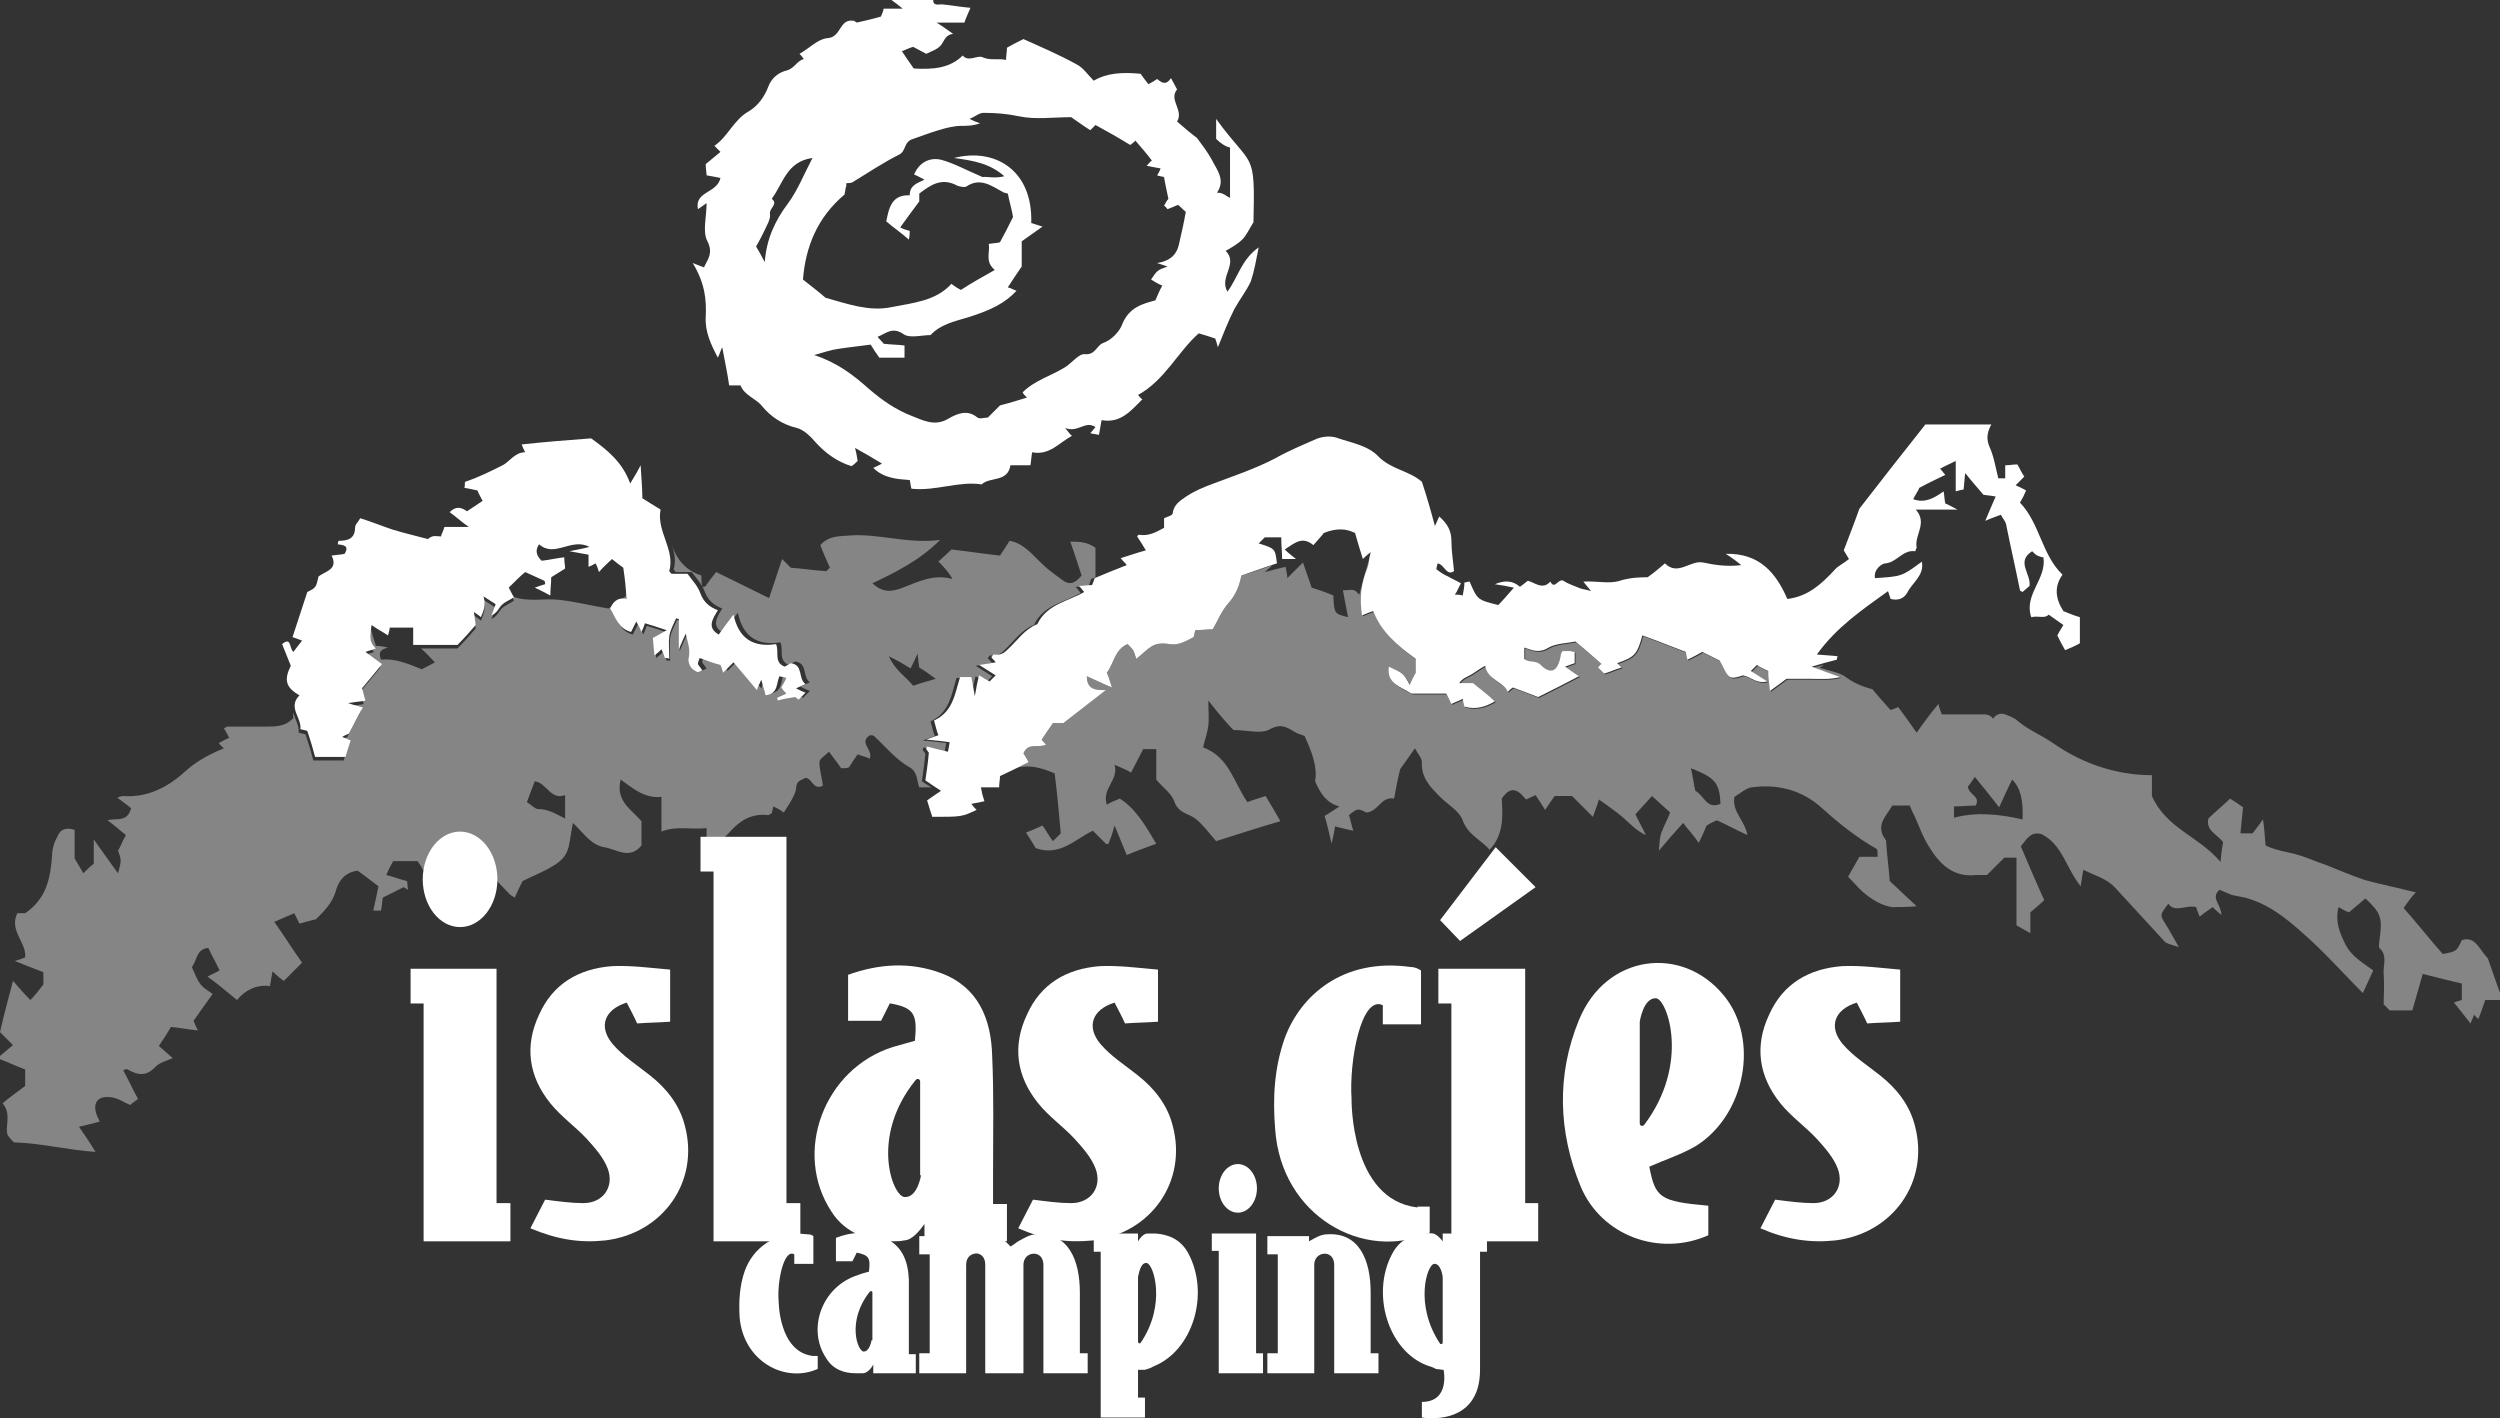
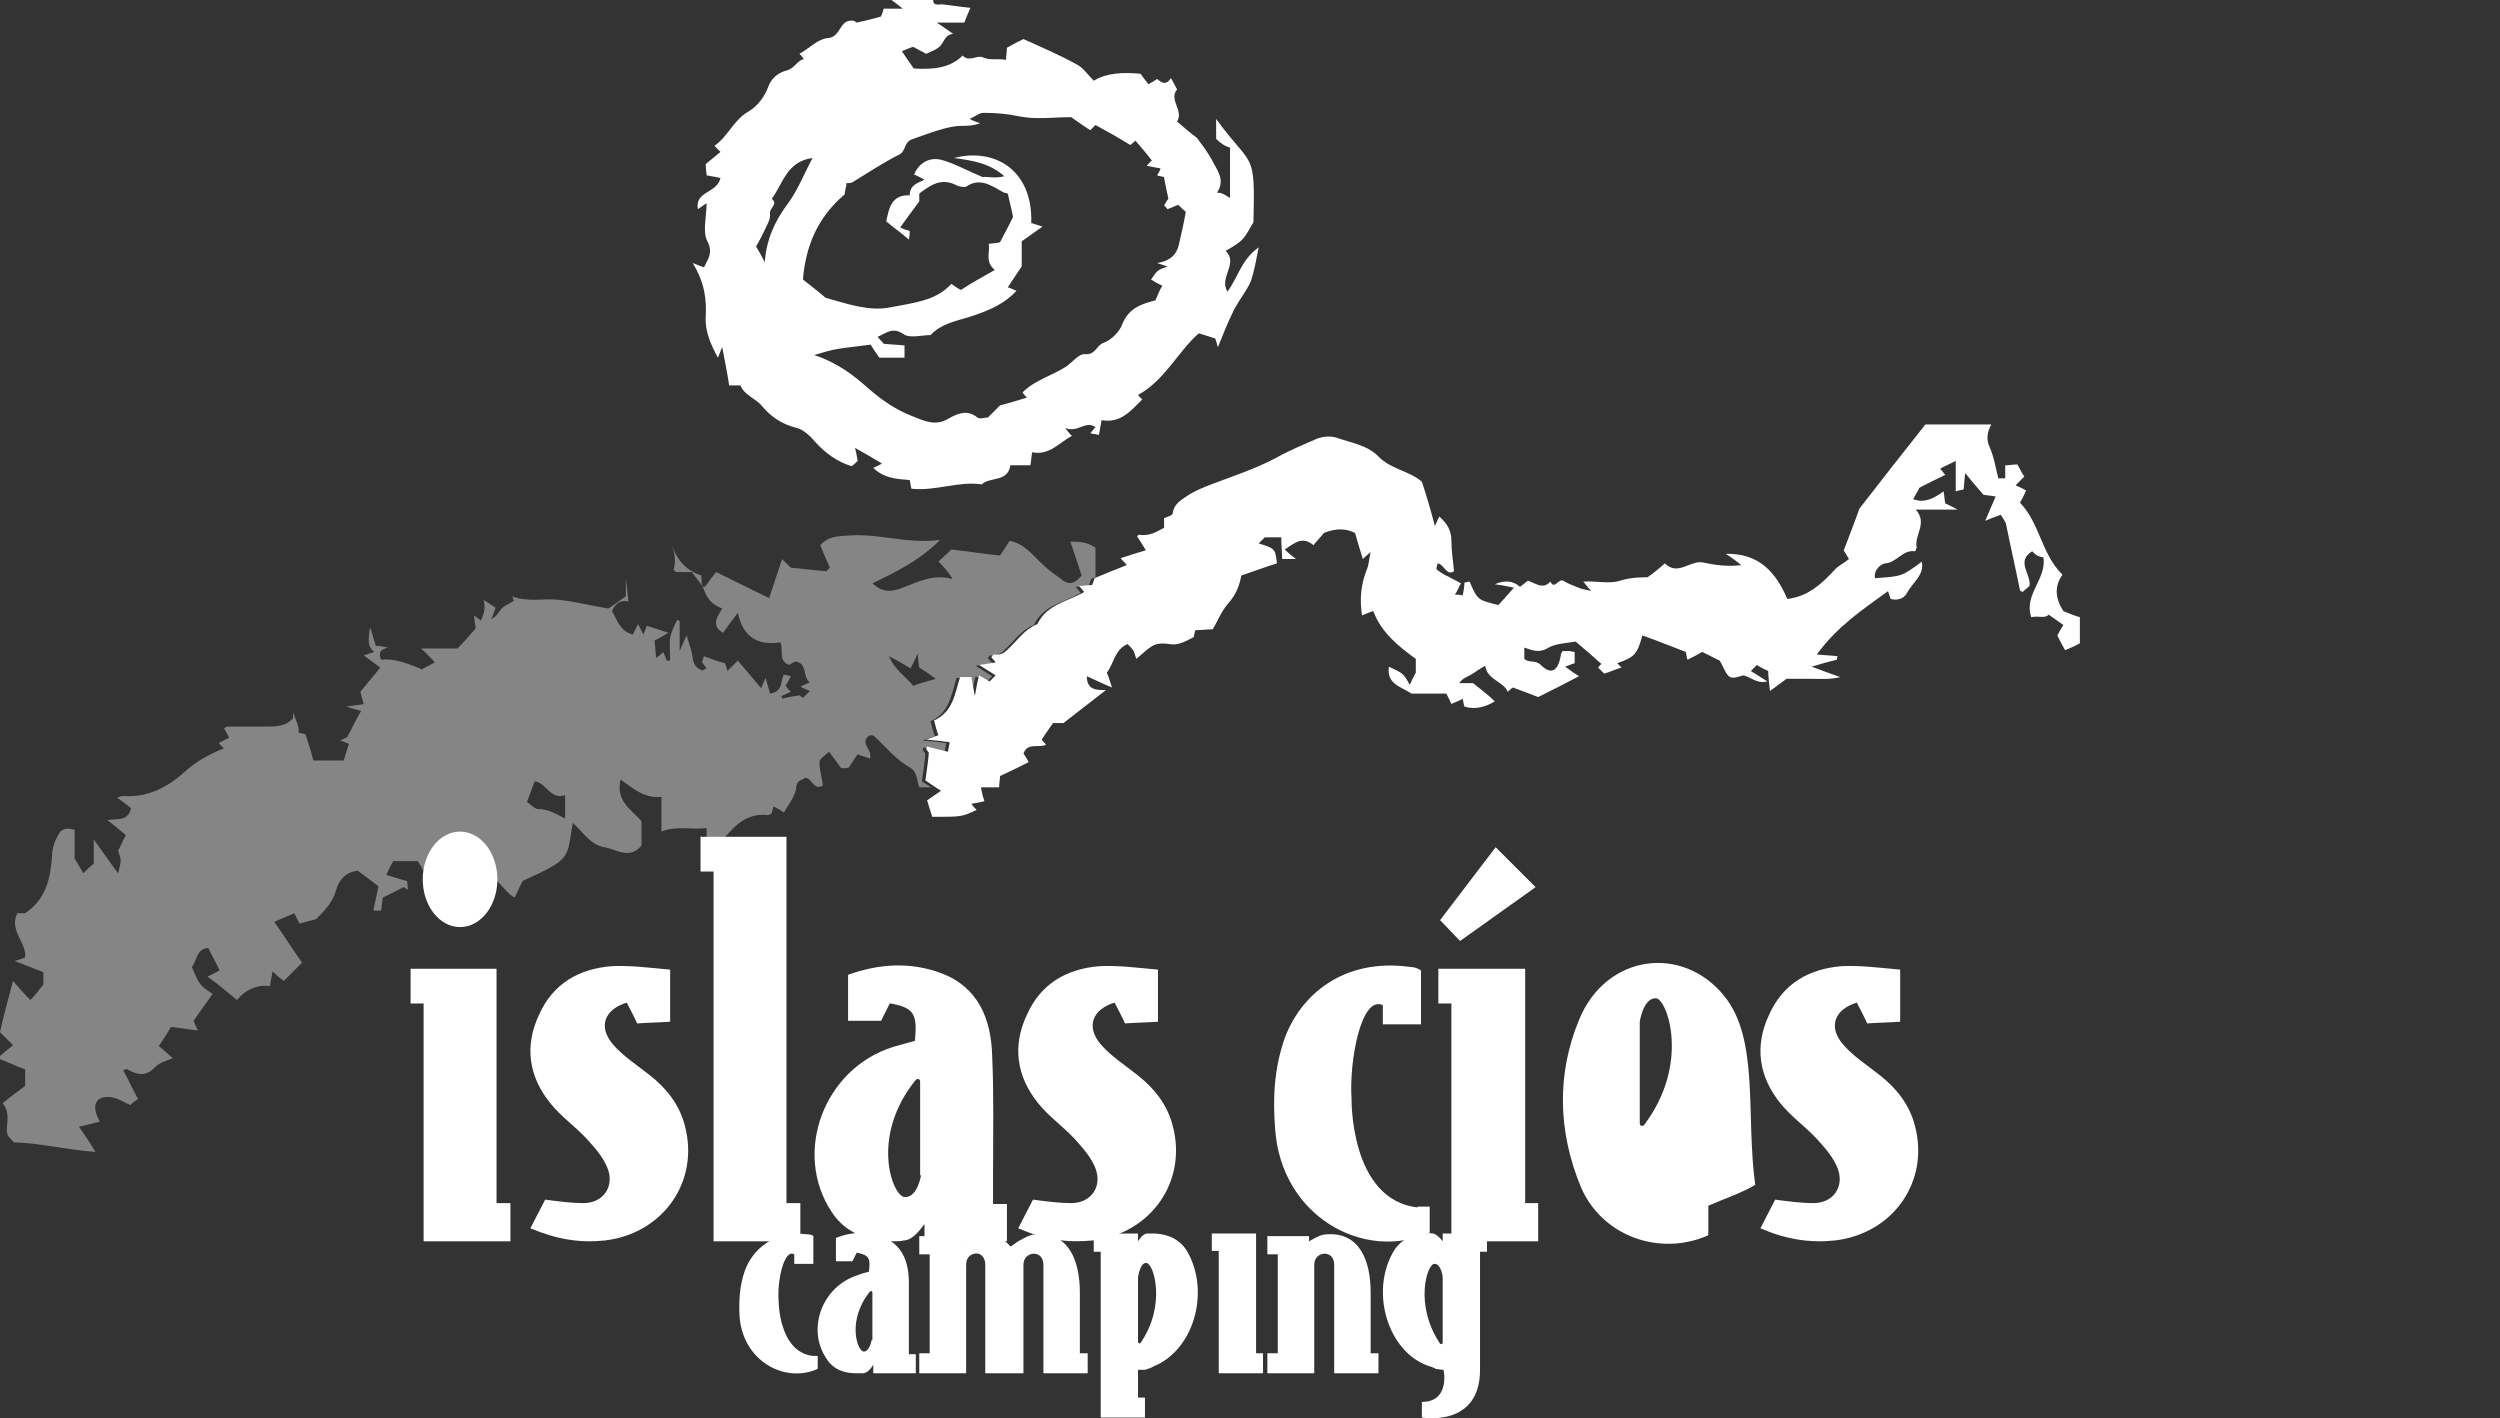
<svg xmlns="http://www.w3.org/2000/svg" version="1.1" x="0px" y="0px" viewBox="0 0 288 163.4" style="enable-background:new 0 0 288 163.4;" xml:space="preserve">
  <rect x="0" y="0" width="288" height="163.4" fill="#333333" stroke="none" />
  <style type="text/css">
	.st0{opacity:0.4;fill:#FFFFFF;}
	.st1{fill:#FFFFFF;}
</style>
  <g id="Capa_2">
</g>
  <g id="Capa_1">
-     <path class="st0" d="M283.6,108.3c-0.6,1.3-0.6,1.3-2.2,1.6c-1.5-1.7-3-3.6-4.5-5.3c0.5-0.7,0.9-1.3,1.4-1.8   c-2-0.5-3.9-0.9-5.8-1.4c-1.5-0.5-2.9-1.1-4.4-1.7c-1.5-0.5-2.9-1.2-4.5-1.5c-0.9-0.2-1.8-0.4-2.6-0.8c-0.1-0.8-0.1-1.7-0.3-3   c-0.6,0.8-0.8,1.1-1.2,1.6c-0.3,0-0.7,0-1.4,0c0.1-1,0.2-2,0.3-3c-0.4-0.3-1-0.7-1.5-1c-0.8,0.8-1.7,1.5-2.5,2.3   c-0.3,1.4,1,1.8,1.7,2.7c-0.1,0.5-0.2,1.2-0.3,2.3c-2.5-3-6.2-3.8-7.9-7.6c0-0.5,0-1.5,0-2.4c-3.7,0-7.7-1.1-11.4-3.7   c-1.3-0.9-2.8-1.5-4-2.5c-0.4-0.4-1-0.6-1.5-0.8c-0.5-0.2-1.1,0-1.4,0.5c-0.4-0.6-1-0.5-1.6-0.5c-1.5,0-3,0-4.3,0   c-0.2-0.5-0.3-0.8-0.4-1.2c-1,1.2-1.8,2.3-2.5,3.3c-0.7-1-1.4-2-2.1-2.9c-0.1-0.1-0.2-0.1-0.1,0c-0.5,0.2-0.8,0.3-0.8,0.3   c-0.9-1-1.7-1.9-2.1-2.4c-1.5-0.4-2.4-0.9-3.2-1.5c-0.8-0.5-1.8-0.6-2.9-1c0.2-0.1,0.4-0.2,0.5-0.3c-0.4,0.1-0.8,0.2-1.3,0.3   c1.3,0.5,2.2,0.8,3.3,1.2c-1.2,0.3-2.3,0.2-3.3,0.2c-1,0-2,0-2.9,0c-0.5,0.4-1.1,0.8-1.9,1.4c-0.1-1-0.2-1.6-0.2-2.3   c-0.4-0.2-0.9-0.4-1.3-0.7c-0.2,0.2-0.5,0.5-0.7,0.7c0.5,0.3,1.1,0.7,1.9,1.2c-1.3,0.3-1.8-0.5-2.8-0.7c-0.3,0.1-1.1,0.4-1.5,0.2   c-0.5-0.3-0.7-1.1-1.2-1.9c-0.4-0.2-1.2-0.6-2-1c-0.5,0.3-1.1,0.6-1.7,0.9c-0.1-0.3-0.1-0.5-0.2-0.9c-1.6-0.6-3.3-1.3-5-1.9   c-0.6,2.2-0.9,2.5-2.9,3.2c0.1,0.1,0.3,0.3,0.5,0.5c-0.7,0.2-1.3,0.5-2,0.7c-0.2-0.2-0.4-0.4-0.7-0.7c0.2-0.2,0.3-0.4,0.4-0.4   c-0.9-0.8-1.8-1.6-3-2.6c-0.9,0.2-2.2,0.2-3.1,0.7c-1.1,0.7-1.9,0.3-2.8,0c0,0.4,0,0.9,0,1.3c0.5,0.5,1.3,0.1,1.9,0.7   c1.2,1.2,2,0.7,2.3-1.1c0-0.2,0.1-0.3,0.2-0.5c0.2,0,0.5,0,0.8,0c0.2,0,0.3,0.1,0.6,0.1c0,0.4,0,0.8,0,1.3   c-0.3,0.1-0.6,0.2-1.1,0.4c0.6,0.4,1.1,0.8,1.6,1.1c-1.5,0.8-3.1,1.6-4.7,2.4c-1-0.4-1.9-0.7-2.9-1.1c-0.2,0.1-0.4,0.3-0.6,0.5   c-0.5-1.2-2.4-1.4-2.6-3c-0.6,0.3-1.1,0.7-1.6,1c-0.5,0.3-1,0.4-1.4,1c0.6,0,1.2,0,1.6,0c1,0.8,1.8,1.4,2.5,2.1   c-1,0.6-2.2,1-3.5,0.6c-0.1-0.3-0.1-0.5-0.2-0.9c-0.3,0.2-0.7,0.3-1.3,0.6c-0.2-0.4-0.4-0.9-0.6-1.2c-1.6,0-2.8,0-4,0   c-1.2-0.8-2.9-1.1-2.6-3.1c1.7,0.8,1.7,0.8,2.4,2.1c0.2-0.4,0.3-0.7,0.7-1.4c0-0.1,0-0.9,0-1.6c-2.1-1.5-4-3.1-4.9-5.5   c-0.4,0.1-0.8,0.3-1.3,0.5c-0.3-2-0.1-3.7,0.6-5.4c0.2-0.5,0.2-1.1,0.4-1.9c0,0,0,0-0.1,0.1c-0.5,1.7-0.9,3.1-1.3,4.7   c-0.2-0.1-0.3-0.4-0.6-0.5c-0.3-0.1-0.7,0-1.3,0c0.2,1.1,0.4,2.1,0.6,3.1c-1.6-0.4-1.6-0.4-1.7-2.5c-0.7-0.3-1.5-0.6-2.5-0.9   c-0.2-0.6-0.5-1.5-1-2.9c-0.8,0.8-1.3,1.3-1.8,1.8c0-0.3-0.1-0.8-0.2-1.3c-0.9,0.2-1.6,0.4-2.4,0.6c0.3-0.3,0.6-0.5,0.9-0.8   c-1.1,0.4-2.3,0.8-3.6,1.2c-0.2,1.1-0.6,2.2-1.5,3.2c-0.8,0.9-1.2,2-1.8,3c-0.8,0-1.4,0.1-2,0.1c-0.1,0.3-0.1,0.5-0.2,0.8   c-0.8,0.4-1.7,1-2.8,0.8c-1.9-0.3-2.2,0.4-3.8,1.7c-0.1-0.3-0.2-0.6-0.3-0.9c-0.2-0.3-0.4-0.5-0.7-0.8c-1.5,0.6-1.6,2.3-2.4,3.3   c0.2,0.4,0.3,0.8,0.6,1.7c-1.2-0.5-2-0.9-2.9-1.3c0,1.6,1.1,1.6,2.2,1.6c-1.7,1.3-3.2,2.5-4.9,3.8c-0.3,0-0.8,0-1.2,0   c-0.5,0.7-0.9,1.3-1.3,1.9c0.1,0.2,0.3,0.3,0.5,0.6c-0.9,0.4-2.1-0.3-2.6,1c0.2,0.3,0.4,0.6,0.6,1c-0.4,0.2-0.8,0.4-1.2,0.6   c1.5-0.3,2.8,0.1,4.2,0.7c0.3,2.4,0.5,4.7,0.7,6.9c-0.4,0.4-0.6,0.6-0.9,0.9c-0.4-0.5-0.7-1.1-1.2-1.8c-0.7,0.3-1.3,0.6-1.9,0.8   c0.5,0.8,0.9,1.4,1.1,1.8c2.8,1,4.5-1,6.6-2c0.5,0.5,1,1,1.5,1.5c0.1,0.1,0.2,0,0.3,0c0.2-0.5,0.4-1,0.7-2.1c0.6,1.5,1,2.4,1.4,3.4   c1.2-0.5,2.3-0.9,3.4-1.3c-1.2-2-2.3-4-4.2-5.2c-0.5,0.2-1,0.4-1.5,0.7c-0.6-1.9,1.4-2.8,0.9-4.6c0.9,0.4,1.4,0.6,1.9,0.9   c0.5-1,1-1.9,1.4-2.7c0.6,0,1,0,1.5,0c0,1.2,0,2.3,0,3.5c0.7,0.9,1.8,1.6,2.1,2.6c0.5,1.3,1.6,1.3,2.4,1.9c0.9,0.7,1.6,1.7,2.4,2.6   c2.5-0.8,5-1.6,7.4-2.3c-0.5-0.9-1.1-1.9-1.7-2.9c-0.6,0.2-1.3,0.4-2.1,0.7c-1.6-2.3-2.1-5.2-5.1-6.3c0.2-0.9,0.5-1.7,0.6-2.5   c0.1-0.9,0-1.7,0-2.9c1.1,1.4,2,2.5,2.9,3.4c1.6,0,3.2,0.5,4.2-0.1c1.5-0.8,2.2,0,3.2,0.5c0.3,0.1,0.6,0.2,0.8,0.3   c0.8,1.8,1.5,3.5,1.2,5.2c0.6,1.4,1.3,2.5,2.8,2.9c-0.6,0.4-1.2,0.8-1.7,1.1c0.3,1,0.5,1.9,0.8,3.2c0.2-0.8,0.3-1.4,0.4-2   c0.7,0.2,1.3,0.3,2.1,0.5c-0.2-0.6-0.3-1.2-0.5-1.8c1-0.8,1-0.8,2-0.3c1.4-0.1,1.7-1.9,3.2-1.6c0.2-1.1,0.4-2.2,0.7-3.4   c0.5-0.7,1.1-1.5,1.7-2.4c0.3,0.6,0.8,1.1,0.8,1.6c-0.1,1.8,1,2.9,2.1,4c0.9,0.9,2.2,1.6,2.6,2.7c0.6,1.7,2.2,2.3,3.1,3.4   c1.7-1.8,1.5-4,1.4-5.9c1.2-1.8,2.1-0.7,2.8,0.1c0.5-0.2,0.8-0.4,1.1-0.5c0.4,0.6,0.8,1.2,1.1,1.7c0.4-0.6,0.8-1.2,1.1-1.6   c0.7,0,1.3,0,2,0c0.8,0.8,1.6,1.6,2.4,2.4c0.2-0.6,0.5-1.3,0.7-2c1.1,0.8,2,1.4,2.8,2.1c0.8,0.7,1.5,1.5,2.6,2   c-0.4-0.9-0.9-1.7-1.2-2.4c0.8-0.9,1.4-1.5,1.9-2.1c0.7,0.6,1.3,1.2,2.1,1.9c-0.3,0.8-0.7,1.5-1,2.3c-0.2,0.5-0.2,1-0.3,2.1   c1.1-1.3,1.8-2.1,2.8-3.2c0.5,0.7,1.2,1.4,1.8,2.3c0.4-0.8,0.7-1.5,0.9-2c0.5-0.3,0.9-0.5,1.2-0.6c1.1,0.5,2.2,1.1,3.5,1.7   c-0.3-1.7-1.8-2.7-1.5-4.4c0.7-0.4,1.3-1,2-1.1c3-0.4,5.8,0.3,8.1,2.4c2,1.8,4,3.4,6.3,4.7c0.1,0.1,0.1,0.5,0.1,0.9   c-0.7,0-1.4,0-2.1,0c-0.5,0.9-0.9,1.6-1.3,2.3c0.8,0.8,1.5,1.7,2.4,2.3c0.8,0.6,1.8,1.1,2.7,1.2c0.8,0,1.6,0,2.8-0.1   c-1.2-1.1-2.1-2-3.1-2.9c-0.1-1.4-0.3-2.8-0.4-4.3c0-0.2,0-0.4-0.1-0.5c-1.2-1.6,0.1-2.7,0.8-3.9c0.7,0,1.3,0,2,0   c0.2,0.5,0.4,0.9,0.6,1.3c0.5,1.1,0.9,2.3,1.6,3.4c1.2,2,2.8,3.6,5.4,3.3c0.4,0,0.9,0,1.3,0c0.8-0.8,1.4-1.4,2-2c0.5,0,0.9,0,1.4,0   c0,2.7,0,5.2,0,7.8c0.5,0.3,0.9,0.5,1.6,0.9c0-1.1,0-2,0-2.4c0.8-0.7,1.3-1.1,1.6-1.4c-1-2.2-1.8-4.1-2.7-6.2   c0.6-0.7,1.1-1.8,2.4-1.4c2.4,1.2,2.8,3.9,4.5,6c0.1-0.8,0.2-1.3,0.3-1.9c1.4,0.7,2.7,1,3.7,2.1c1.9,2.1,3.8,4.1,5.7,6.2   c0.2,0.2,0.7,0.3,1.6,0.6c-0.7-1.2-1.1-2-1.5-2.6c-0.7-1.1-0.7-1.1,0.3-2.4c0.7,1.1,2,0.1,3.2,0.4c0.1,0.4,0.3,0.8,0.4,1.1   c0.6-0.5,1.1-0.8,1.5-1.1c0.3,0.3,0.5,0.5,1,0.9c0-1.2-1.3-2-0.2-2.9c0.5,0.2,0.9,0.4,1.4,0.6c0.5,0.1,1,0.2,1.5,0.3   c2.7,0.7,4.8,2.4,6.8,4.2c2.4,2.1,4.5,4.5,6.8,6.8c0.4-0.9,0.8-1.7,1.2-2.6c-1.2-0.9-2.5-1.6-3.2-3c-0.7-1.4-1.2-2.6-0.8-4.3   c0.5,0.3,0.9,0.5,1.2,0.6c0.6-0.5,1.3-1.1,1.9-1.6c1.8,1.7,2,2.2,1.6,4.9c0,0.3-0.1,0.7,0,0.8c1,0.9,0.4,2,0.5,3   c0.1,1.2,0,2.4,0,3.5c0.4,0.4,0.6,0.6,0.7,0.7c0.8,0,1.6,0,2.6,0c0.4-1.4,0.8-2.8,1.2-4.2c1.6,0.4,3.2,0.8,4.5,1.1   c0,0.9,0,1.4,0,1.9c-0.4,0.1-0.7,0.2-0.9,0.3c0.7,0.9,1.3,1.6,1.9,2.4c0.1-0.3,0.3-0.6,0.4-1c0.3,0.3,0.4,0.4,0.5,0.5   c0.3-0.7,0.5-1.4,0.8-2.2c0.7,0,1.4,0,2,0c-0.6-1.6-1.1-3.1-1.7-4.8C285.6,109.4,285.2,107.8,283.6,108.3z M195.3,91.1   c-0.2-0.9-0.3-1.7-0.5-2.6c2.8,1.1,3.3,1.7,3.4,4.1C196.6,93.3,196.3,91.6,195.3,91.1z M233,94.4c-2.6-0.6-5.3-0.9-7.9-0.2   c0-0.4,0-0.8,0-1.3c0.8,0,1.7-0.1,2.5-0.1c0.6-1.1-0.8-1.2-0.9-2.2c0.2-0.2,0.4-0.5,0.8-1.1c0.9,1.1,1.8,2.2,2.8,3.5   c0.5-1.1,1-2.2,1.5-3.2C232.7,90.7,233.1,92,233,94.4z" />
    <path class="st0" d="M123.3,62.4c0.5,1.4,0.9,2.7,1.3,3.9c-0.6,0.7-1.2,1.2-2.1,0.6c-0.8-0.6-1.7-1.2-2.4-1.9   c-1.1-1-2.1-2.4-3.8-2.7c-0.3,0.5-0.7,1.1-1.1,1.7c-1.9-0.2-3.8-0.5-5.6-0.7c-0.6,0.6-1.1,1-1.5,1.4c0.3,0.2,1.5,1.6,1.6,2   c-2.1-0.6-3.9,0.3-5.7,1c-1.3,0.5-2.3,0.6-3.5-0.5c2.7-1.3,5.4-2.6,7.8-5c-3.8,0.5-7.1-0.8-10.6-0.5c-1.1,0.1-2.2,0-3.2,1.1   c0.3,0.8,0.7,1.7,1.1,2.6c-0.2,0.2-0.4,0.4-0.4,0.4c-1.5-0.1-2.8-0.3-4.1-0.4c-0.3-0.3-0.6-0.6-1-1c-0.5,1.5-1,3-1.5,4.5   c-2-1-3.9-1.9-6.1-3c-0.4,0.5-0.8,1-1.2,1.6c-0.1,0.1-0.2,0.1-0.4,0.1c-0.1-0.5-0.1-0.9-0.1-1.3c-1.9-0.6-2.9-2-3.4-3.5   c0.3,0.9,0.5,1.8,0.2,2.8c0.1,0.1,0.2,0.3,0.3,0.3c0.5,0,1.1,0,1.8,0c0.5,0.7,1.2,1.4,1.5,2.3c0.4,1,1,1.5,2,1.9   c-0.6,1-1.3,2,0.1,2.8c0.5-0.7,1-1.4,1.7-2.3c0.6,2.8,2.3,3.8,4.9,3.4c0.4,0.9-0.3,2.1,1,2.6c0.2-0.1,0.5-0.3,0.7-0.4   c1.5,0.2,0.8,1.8,1.7,2.4c-0.4,0.2-0.7,0.3-1.1,0.5c0.4,0.2,0.8,0.4,1.1,0.5c-0.3,0.3-0.5,0.5-0.8,0.8c-0.1-0.1-0.3-0.2-0.4-0.3   c-0.7,0.1-1.3,0.2-2,0.4c0-0.1,0-0.2-0.1-0.3c0.4-0.2,0.7-0.3,1.1-0.5c-0.2-0.2-0.4-0.4-0.6-0.7c0.2-0.3,0.4-0.7,0.6-1.1   c-0.3-0.1-0.5-0.1-0.8-0.2c-0.4,0.8-0.1,2-1.6,2.2c-0.1-0.5-0.3-1-0.5-1.8c-0.2,0.5-0.4,0.8-0.5,1.2c-0.9-1.1-1.8-2.1-2.7-3.2   c-0.4,0.4-0.8,0.8-1.2,1.2c-0.1-0.4-0.2-0.7-0.3-0.9c-0.8-0.2-1.6-0.5-2.4-0.8c-0.1,0.3-0.2,0.5-0.2,0.7c0.1,0.2,0.3,0.4,0.5,0.7   c-0.2,0.1-0.5,0.3-0.6,0.2c-0.6-0.3-0.9-0.6-1-1.4c-0.1-0.8-0.4-1.6-0.7-2.6c-0.3,0.6-0.4,0.9-0.8,1.8c0-1.5,0-2.5,0-3.5   c-0.1,0-0.2,0-0.3-0.1c-0.3,0.7-0.7,1.4-0.8,2.1c-0.1,0.8,0,1.7,0,2.6c-0.1,0-0.3,0-0.4,0c-0.1-0.3-0.2-0.6-0.4-1   c-0.2,0.2-0.4,0.4-0.8,0.7c-0.1-0.7-0.1-1.3-0.2-2c0.4-0.2,0.9-0.5,1.6-0.9c-1.2-0.4-1.8-0.6-2.5-0.8c-0.1,0.3-0.2,0.6-0.4,1   c-0.2-0.5-0.4-0.8-0.6-1.2c-0.2,0.4-0.4,0.8-0.6,1.2c-1.5-0.4-1.8-1.7-2.4-2.7c0.4-1,1.1-1.3,1.9-1.1c-0.1-0.9-0.2-1.8-0.3-2.7   c0,0.7,0,1.4,0,2.1c-0.7,0.5-1.3,0.9-2,1.4c-1.9-0.3-3.8-0.8-5.7-1c-1.7-0.2-3.6,0.3-5.4-0.4c0.1,0.1,0.1,0.3,0.2,0.5   c-0.4,0.3-1,0.5-1.4,0.9c-0.4,0.4-0.5,0.9-1.2,1.2c0.2-0.4,0.3-0.8,0.5-1.3c-0.3-0.2-0.8-0.5-1.4-0.9c0.3,1,0,1.7-0.3,2.4   c-0.2-0.2-0.4-0.3-0.8-0.6c0.1,0.6,0.1,0.9,0.2,1.5c-0.6,0.7-1.3,1.5-2.1,2.3c-1.4,0-2.7,0-4.2,0c0.6,0.5,1.1,1.1,1.6,1.6   c-0.5,0.3-1,0.5-1.5,0.8c-1.5-0.6-3.1-1.3-4.7-1.1c-0.4-1,0.1-1.2,0.8-1.4c-0.4-0.1-0.9-0.2-1.4-0.2c-0.2-0.6-0.4-1.3-0.6-2   c0,0,0,0,0,0c0,0,0,0-0.1,0c-0.1,1.1-0.4,1.9,0.5,2.7c-0.3,0.1-0.6,0.2-1.2,0.4c0.7,0.5,1.2,0.9,1.9,1.4c-0.7,0.9-1.4,1.7-2.3,2.8   c0.1,0.2,0.2,0.8,0.4,1.4c-0.3,0.1-0.8,0.1-2,0.3c0.9,0.3,1.4,0.4,1.7,0.5c-0.7,1.2-1,1.9-1.6,3c0,0-0.4,0.2-0.8,0.4   c0.4,0.1,0.7,0.3,1,0.4c-0.2,0.6-0.4,1.2-0.6,1.9c-1,0-2.2,0-3.5,0c-0.2-0.8-0.5-1.8-0.9-3c0,0-0.3-0.1-0.8-0.2   c0.1-0.8-0.4-1.5-0.6-2.3c0,0.2-0.1,0.4,0,0.6c-0.9,1-2,1-3.2,1c-1.4,0-2.9,0-4.3,0c-0.2,0-0.3,0.1-0.5,0.2   c0.2,0.3,0.4,0.7,0.6,1.1c-0.5,0.2-0.8,0.4-1.2,0.6c0.2,0.2,0.3,0.4,0.6,0.6c-1.7,0.7-3.2,1.5-4.5,2.7c-2,1.8-4.3,3-7.1,2.8   c-0.2,0-0.5,0.1-0.7,0.2c0.6,0.4,1.2,0.9,1.6,1.2c-0.4,1.7-1.8,1.1-2.7,1.4c0.8,0.6,1.5,1.2,2.1,1.7c-0.4,0.7-0.6,1.3-0.9,1.8   c0.4,1.1,0.4,1.1,0,2.6c-0.9-1.2-1.7-2.4-2.8-3.9c0,1.3,0,2.1,0,2.8c-0.4,0.3-0.7,0.6-1.2,1.1c-0.3-0.5-0.5-0.9-1-1.7   c0-0.7,0-2,0-3.3c-0.9-0.3-1.6-0.1-1.9,0.6c-0.4,0.7-0.7,1.5-0.7,2.4c-0.2,2.5-0.6,4.9-3.1,6.6c-0.2,0-0.6,0-0.9,0   c-1,2,1.1,3.4,0.9,5.1c-0.5,0.2-0.8,0.3-1.2,0.4c1.2,0.5,2.3,0.9,3.3,1.3c0,0.8,0,1.4,0,1.4c-0.6,0.8-1,1.3-1.5,1.8   c-0.7-0.7-1.3-1.4-2-2.2c-0.5,1.9-1,3.7-1.5,5.9c0.5,0.5,1.1,1.1,1.5,1.5c-0.5,0.4-1.1,0.9-1.8,1.5c1.1,0.4,2.1,0.9,3.2,1.3   c0,0.8,0,1.4,0,1.9c-0.9,0.7-1.8,1.3-2.6,2c1.1,1.3,0.2,2.7,0.6,3.7c0.3,0.4,0.6,0.7,0.7,0.8c3.2,0.1,6.3,0.9,9.4,1.1   c-0.6-1-1.2-1.9-1.9-2.9c0.9-0.2,1.7-0.4,2.4-0.6c-0.1-0.2-0.2-0.4-0.3-0.6c-0.6-1.5,0-2.4,1.6-2.2c0.8,0.1,1.5,0.6,2.2,0.9   c0.2-0.2,0.5-0.4,0.9-0.7c-0.6-1.1-1.1-2.2-1.7-3.3c0.2-0.1,0.4-0.2,0.5-0.1c1.2,0.7,2.2,0.8,3.2-0.3c0.5-0.5,1.3-0.7,2-1   c-0.6-0.5-1.1-1-1.6-1.4c0.6-0.9,1-1.5,1.4-2.2c1,0.1,2,0.3,3.1,0.4c-0.2-0.4-0.4-0.8-0.5-1.1c0.7-1,1.4-2,2.2-3.1   c-1.5-1-1.5-1-2.4-3.1c0.6-0.7,0.5-2.1,1.9-2.2c0.4,0.9,0.9,1.7,1.3,2.6c-0.4,0.2-0.8,0.4-1.4,0.7c1.4,1,2.4,1.9,3.4,2.7   c1-1.2,2.3-1.8,3.8-1.6c0.1-0.7,0.2-1.1,0.3-1.7c0.5,0.5,1,0.9,1.3,1.1c0.8-0.8,1.4-1.4,2.1-2.1c-1-1.4-2-3-3.2-4.7   c0.7-0.3,1.4-0.6,2.3-1c0.3,0.6,0.5,1,0.6,1.2c0.8-0.2,1.4-0.4,1.9-0.5c1-1,1.9-1.9,2.3-3.3c0.3-1.1,1-2.1,2.5-2.3   c0.7,0.5,1.5,1.1,2.4,1.8c-0.2,1-0.4,1.9-0.6,2.8c0.3,0,0.6,0,0.9,0c0.1-0.5,0.1-0.9,0.2-1.5c0.8-0.4,1.6-0.8,2.4-1.2   c0.2,0.1,0.3,0.2,0.5,0.3l-0.1-1c-0.8-0.2-1.6-0.5-2.4-0.7c0.3-0.7,0.5-1.1,0.8-1.6c0.9,0,1.9,0,2.8,0c0.3,0.4,0.5,0.7,0.6,1   l5.3-2.1l4.8,5c0.2,0.1,0.3,0.2,0.5,0.3c0.3-0.7,0.6-1.3,0.9-1.9c1.2-0.6,2.5-1.1,3.6-1.8c0.8-0.5,1.4-1,1.7-2.1   c0.2-0.9,0.3-1.8,0.5-2.8c1.2,1.1,2,2.5,3.6,2.8c1.4,0.2,2.9,1.5,4.3-0.2c0-0.9,0-1.9,0-2.8c-1.2-1.4-3-2.3-2.4-4.8   c1.5,1.1,2.8,2.2,4.7,2c0,1.5,0,2.9,0,4c1.7-0.7,3.5-0.2,5.2-0.4c0,1,0,1.8,0,2.5c-0.2,0.2-0.3,0.3-0.5,0.5c0.3,0,0.7,0,1,0   c0.1-0.3,0.2-0.6,0.4-0.8c0.6-0.7,1.3-1.2,1.9-1.9c1.2-1.3,2.5-2,4.3-1.8c0.1,0,0.3-0.2,0.4-0.2c0.1-0.3,0.1-0.5,0.2-0.8   c0.4,0.2,0.8,0.4,1.2,0.7c0.5-0.8,1-1.5,1.3-2.3c0.2-0.5,0-1.1,0.6-1.4c0.2-0.1,0.4-0.2,0.6-0.3c0.8,0.1,0.9,1.5,2,0.9   c-0.1-0.9-0.4-1.8-0.4-2.7c0-0.4,0.6-0.7,1.1-1.2c0.6,0.8,1,1.3,1.4,1.9c0.4,0,0.7,0,0.9-0.1c0.4-0.6,0.7-1.1,1-1.5   c0.5,0.2,1,0.3,1.4,0.5c0.4-1.1-1.3-1.8,0-2.7c0.2,0,0.4,0,0.5,0.1c1.3,1.2,2.5,2.7,4.1,3.6c0.9,0.5,0.8,1.5,1.1,2.3   c0.4,0,0.9,0,1.4,0c-0.3-0.2-0.7-0.4-1.1-0.7c0.1-0.8,0.3-1.9,0.4-3.2c0,0-0.1-0.1-0.3-0.4c0,0,0-0.1,0.1-0.3   c0.8,0.2,1.5,0.4,2.4,0.6c0.1-0.4,0.1-0.6,0.2-1.1c-0.8-0.1-1.5-0.2-2.7-0.3c0.8-0.3,1.1-0.4,1.4-0.5c-0.2-0.5-0.3-1-0.5-1.7   c2.2-1,2.4-3.1,3-5c0.4,0,0.9,0,1.3,0c0.1,0.6,0.2,1,0.4,2.2c0.2-1.2,0.3-1.7,0.5-2.4c0.5,0.3,0.8,0.5,1.2,0.7   c0.2-0.2,0.5-0.5,0.7-0.7c-0.5-0.3-1.1-0.7-1.9-1.2c0.8-0.1,1.3-0.2,1.9-0.3c-0.2-0.3-0.4-0.4-0.5-0.6c0.1-0.1,0.2-0.3,0.3-0.3   c0.7,0.1,1.1-0.1,1.6-0.6c1.1-1,1.9-2.3,3.4-2.9c1.1-2.3,3.5-2.6,5.4-3.7c-0.2-0.2-0.3-0.4-0.6-0.7c0.5,0,1-0.1,1.5-0.1   c0.1-0.2,0.2-0.5,0.3-0.8c0.2-0.1,0.3-0.1,0.5-0.2c0-1.5,0-2.5,0-3.4C125.2,62.4,124.3,62.4,123.3,62.4z M65.1,94.3   c-1-0.5-1.9-1.1-3.1-1.1c-0.4,0-0.8-0.5-1.3-0.8c0.3-0.8,0.6-1.6,0.9-2.4c1.4,0.2,1.8,2.2,3.5,1.6C65.1,92.6,65.1,93.4,65.1,94.3z    M105.2,79c-0.9-1.1-2.1-1.8-2.8-3.4c1,0.5,1.7,0.9,2.5,1.4c0.3-0.6,0.5-1,0.8-1.7c0.1,0.7,0.1,1.1,0.2,1.6   c0.5,0.3,1.1,0.7,1.9,1.3C106.8,78.5,106,78.7,105.2,79z" />
    <g>
      <path class="st1" d="M140.1,16c0-0.7,0-1.4,0-2.3c4.2,5.8,4.5,3.4,4.3,11.9c-0.5,0.8-0.8,1.5-1.3,2c-0.5,0.5-1.2,0.9-1.9,1.3    c1.5,1.5-0.8,3,0.2,4.7c1.2-1.6,1.6-3.7,3.6-5.1c-0.3,1.5-0.5,2.7-0.9,3.9c-0.5,1.1-1.3,2.1-1.9,3.2c-0.7,1.4-1.3,2.9-1.9,4.4    c-0.1-0.4-0.2-0.7-0.3-1c-0.6-0.2-1.2-0.4-1.9-0.6c-2.4,2.1-3.9,5.4-7,7.1c0.2,0.2,0.3,0.4,0.5,0.5c-1.3,1.3-2.5,2.8-4.7,2.4    c-0.1,0.6-0.2,1.1-0.3,1.7c-0.4-0.1-0.7-0.1-1-0.2c0.3-0.3,0.4-0.5,0.6-0.7c-1.2-0.8-2,0.7-3.5,0.1c0.5,0.6,0.6,0.8,0.8,0.9    c-1.5,0.8-2.6,2.3-4.6,1.9c-0.1,0.6-0.1,1-0.2,1.5c-0.8,0-1.5,0-2.3,0c-0.3,2-2.4,1.3-3.3,2.2c-2.7-0.4-5.3,0.8-8.1,0.5    c-0.1-0.3-0.1-0.6-0.2-1c-1.4-0.1-3-0.2-4.2-1.4c0.4-0.2,0.7-0.3,1-0.5c-1-0.6-2-1.2-3.1-1.8c0.1,0.4,0.2,0.8,0.3,1.5    c-0.1,0.1-0.4,0.4-0.7,0.6C96.4,53.2,95,52.1,94,51c-0.6-0.7-1.4-1.5-2.2-1.7c-1.7-0.4-3-1.3-4-2.5c-0.7-0.9-2-1.2-2.5-2.4    c-0.4,0-0.7,0-1.3,0c-0.2-1.4-0.5-2.8-0.8-4.4c-0.2,0.4-0.3,0.8-0.5,1.2c-0.8-1.5-1.5-3-1.4-4.7c0.1-2-0.1-3.9-1.5-6.2    c0.8,0.3,1,0.4,1.3,0.5c0.4-0.9,1.1-1.6,0.4-3c-0.6-1.1-0.1-2.8-0.1-4.4c-0.4,0.3-0.6,0.4-1,0.7C80,22,82.6,22.3,83,20.5    c-0.5-0.1-1-0.2-1.6-0.3c0-0.3-0.1-0.7-0.1-1.3c0.5-0.4,1.1-0.9,1.7-1.4c-0.2-0.2-0.4-0.4-0.7-0.7c1.6-1.1,2.2-3,4-4    c1-0.6,1.8-1.7,2.2-2.8c0.4-1.1,1.3-1.7,2.2-1.9c0.9-0.3,1.1-1.1,1.9-1.3c-0.2-0.3-0.4-0.5-0.5-0.6c1.1-0.6,2.1-1.7,3.2-1.8    c1.7-0.1,1.3-2.3,3.1-2c-0.1-0.1,0.1,0.1,0.3,0.2c0.9-0.2,1.8-0.4,2.8-0.7c0-0.1,0.2-0.4,0.3-0.9c0.6,0,1.3,0,2.2,0    c-0.6-0.5-0.9-0.7-1.3-1c1.6,0,3.2,0,4.8,0c0,0.7,0.6,0.5,1,0.5c1.1,0.1,2.1,0.3,3.3,0.4c-0.3,0.7-0.5,1.1-0.7,1.7    c-0.9,0-2,0-3.2,0c0.8,0.5,1.3,0.9,1.9,1.3c-0.9,0.1-1,0.8-1.4,1.3c-0.4,0.5-1.1,0.7-1.7,1c-0.4-0.2-0.9-0.5-1.5-0.8    c-0.4,0.1-0.8,0.3-1.3,0.5c0.4,0.6,0.8,1.2,1.3,1.9c-0.1,0,0.1,0.1,0.2,0.1c2,0.1,4,0,5.5-1.5c0.7,0.8,1.7-0.1,2.3,0.2    c0.9,0.4,1.7,0.1,2.7,0.3c0-0.5,0.1-0.9,0.1-1.4c0.5-0.3,1.1-0.6,1.9-1c2,0.9,4.1,1.8,6.1,2.9c0.8,0.4,1.3,1.2,2,1.9    c1.5-0.9,3.3-1,5.4-0.8c0.2,0.3,0.5,0.7,0.9,1.2c0.4-0.2,0.7-0.4,1-0.6c0.5,0.4,1,0.8,1.6-0.1c0.2,0.4,0.5,0.9,0.7,1.3    c-1,1.2,0.8,2.4,0,3.7c0.8,0.7,1.5,1.3,2.3,1.9c0.6,0.8,1.2,1.6,1.7,2.5c0.6,1.2,1.6,2.3,0.6,3.8c0.2,0,0.4,0,0.6,0.1    c0.3,0.1,0.5,0.3,0.9,0.5c0-2,0-3.8,0-5.8C141.2,16.9,140.6,16.5,140.1,16z M134.5,24.1c-0.1-0.1-0.2-0.3-0.4-0.4    c0.2-0.4,0.4-0.7,0.5-0.8c-0.2-1-0.4-1.8-0.5-2.5c-0.3-0.1-0.6-0.1-0.8-0.2c0.2-0.3,0.3-0.5,0.4-0.8c-0.6-0.1-1.1-0.2-1.6-0.3    c0.3-0.3,0.4-0.5,0.6-0.6c-0.6-0.8-1.3-1.6-1.9-2.3c-0.1,0.1-0.3,0.3-0.6,0.5c-1.3-0.8-2.7-1.6-4-2.3c-0.3,0.3-0.5,0.5-0.6,0.6    c-0.8-0.5-1.6-1.1-2.2-1.5c-2.1,0-4.1,0.3-6-0.1c-1.4-0.3-2.7-0.4-4.1-0.4c-0.5,0-0.9,0.4-1.6,0.7c0.6,0.3,0.9,0.4,1.2,0.5    c-0.8,0.3-1.5,0.3-2.2,0.3c-1.5,0-3.8,0.9-5.5,1.5c-1.1,0.3-0.8,1.4-1.6,1.8c-1.8,0.9-3.6,2.1-5.4,3.2c-0.2,0.1-0.5,0.1-0.7,0.1    c0,0.3,0,0.4-0.1,0.6c0,0.3-0.1,0.5-0.1,0.7c-3.2,2.7-4.5,6.1-4.8,9.8c1,0.8,1.8,1.4,2.6,2.1c2.5,0.7,5,1.6,7.5,1.1    c2.5-0.5,5.2-0.7,7-2.7c0.4,0.3,0.7,0.5,1.1,0.7c1.2-0.8,2.5-1.5,3.9-2.3c-1.2-1-0.5-2.1-0.7-3c0.6-0.1,1.1-0.1,1.3-0.2    c0.5-0.9,0.9-1.7,1.5-2.9c-0.1-0.7-0.4-1.7-0.6-2.7c-0.3-0.1-0.5-0.1-0.6-0.2c-1.3-0.7-2.6-1.7-4.2-0.6c-0.2,0.1-0.7,0-1-0.1    c-1.8-1-3.1-0.1-4.4,0.9c0,0.4,0,0.7,0,0.9c-0.8,1.1-1.5,2-2.2,3c0.4,0.2,0.7,0.3,1.1,0.4c0,0.3,0,0.5-0.1,1    c-0.9-0.8-1.8-1.4-2.6-2.1c0.3-1.5,0.6-3.1,2.7-3c0-1.2,0.9-1.4,1.7-1.8c-0.4-0.2-0.7-0.4-1.2-0.6c0.6-1.4,1.8-2,3.1-1.7    c1.5,0.4,2.9,1.2,4.8,2c0.4-0.1,1.4,0.2,2.5-0.1c-1.7-1.5-3.6-1.8-5.8-2.1c4.6-1.2,9.1,1.3,8.9,7.5c0.1,0,0.6,0.2,1.3,0.4    c-1,0.7-1.7,1.2-2.4,1.7c0,1,0,2,0,2.9c-0.6,0.9-1.1,1.6-1.6,2.4c0.4,0.1,0.7,0.3,1,0.4c-1.3,1.4-2.9,2.2-5.4,3    c-1.6,0.5-3.3,0.8-4.5,2.1c-1,0-2.4,0.4-3.1-0.1c-1.3-0.9-2-0.1-3,0.3c0.2,0.3,0.5,0.5,0.7,0.8c0.8,0.1,1.7,0.1,2.4,0.2    c0,0.6,0,1,0,1.4c-0.9,0-1.7,0-2.9,0c-0.3-0.4-0.7-1-1-1.5c-1.4,0.2-2.6,0.3-3.8,0.5c-0.8,0.1-1.6,0.4-2.7,0.7    c2.7,0.9,4.5,2.3,6.3,3.9c1.5,1.3,3.1,2.4,4.9,3.1c1.3,0.5,2.7,1.3,4.3,0.3c0.9-0.5,2.1-1.1,3.3-0.1c0.3,0.2,0.8,0,1.2,0    c0.6-0.6,1.1-1.1,1.4-1.4c1.2-0.3,2.1-0.6,3.1-0.9c-0.2-0.2-0.4-0.4-0.5-0.6c1.4-1.4,3.3-1.9,4.9-2.9c0.8-0.5,1.6-1.6,2.3-1.5    c1.2,0.1,1.3-1,2.1-1.3c0.9-0.3,1.9-1.3,2.2-2.2c0.8-1.9,2.3-2.3,3.8-2.7c0.3-0.7,0.5-1.2,0.8-1.7c-0.5-0.2-0.8-0.4-1.3-0.7    c0.3-0.4,0.5-0.8,0.8-1c0.2-0.2,0.6-0.3,1.1-0.5c-0.6-0.2-0.9-0.3-1.2-0.4c1.3-0.2,2.2-0.8,2.5-2.1c0.3-1.3,0.6-2.6,0.8-3.8    c-0.5-0.4-0.7-0.7-0.9-0.8C135.2,23.8,134.8,24,134.5,24.1z M88.1,30.2c0.2-2.7,1.2-4.8,2.7-6.8c1.1-1.5,1.8-3.3,2.8-5.2    c-3,0.4-3.4,3-4.7,4.7c0.8,0.6-0.3,1.1-0.2,1.7c0.1,0.7-0.4,1.4-0.7,2.1c-0.3,0.6-0.6,1.2-0.9,1.7C87.4,28.9,87.7,29.4,88.1,30.2z    " />
      <path class="st1" d="M221.4,64.7c0.3,1.6-1.1,2.4-1.7,3.6c-0.4,0.7-1.1,0.9-1.9,0.7c-0.1-0.3-0.2-0.6-0.3-0.9    c-2.9,2.1-5.9,4.1-8.2,7.3c1,0.1,1.6,0.1,2.4,0.2c-0.1,0.2-0.1,0.4-0.1,0.4c-0.8,0.2-1.6,0.4-2.9,0.8c1.3,0.5,2.2,0.8,3.3,1.2    c-1.2,0.3-2.3,0.2-3.3,0.2c-1,0-2,0-2.9,0c-0.5,0.4-1.1,0.8-1.9,1.4c-0.1-1-0.2-1.6-0.2-2.3c-0.4-0.2-0.9-0.4-1.3-0.7    c-0.2,0.2-0.5,0.5-0.7,0.7c0.5,0.3,1.1,0.7,1.9,1.2c-1.3,0.3-1.8-0.5-2.8-0.7c-0.3,0.1-1.1,0.4-1.5,0.2c-0.5-0.3-0.7-1.1-1.2-1.9    c-0.4-0.2-1.2-0.6-2-1c-0.5,0.3-1.1,0.6-1.7,0.9c-0.1-0.3-0.1-0.5-0.2-0.9c-1.6-0.6-3.3-1.3-5-1.9c-0.6,2.2-0.9,2.5-2.9,3.2    c0.1,0.1,0.3,0.3,0.5,0.5c-0.7,0.2-1.3,0.5-2,0.7c-0.2-0.2-0.4-0.4-0.7-0.7c0.2-0.2,0.3-0.4,0.4-0.4c-0.9-0.8-1.8-1.6-3-2.6    c-0.9,0.2-2.2,0.2-3.1,0.7c-1.1,0.7-1.9,0.3-2.8,0c0,0.4,0,0.9,0,1.3c0.5,0.5,1.3,0.1,1.9,0.7c1.2,1.2,2,0.7,2.3-1.1    c0-0.2,0.1-0.3,0.2-0.5c0.2,0,0.5,0,0.8,0c0.2,0,0.3,0.1,0.6,0.1c0,0.4,0,0.8,0,1.3c-0.3,0.1-0.6,0.2-1.1,0.4    c0.6,0.4,1.1,0.8,1.6,1.1c-1.5,0.8-3.1,1.6-4.7,2.4c-1-0.4-1.9-0.7-2.9-1.1c-0.2,0.1-0.4,0.3-0.6,0.5c-0.5-1.2-2.4-1.4-2.6-3    c-0.6,0.3-1.1,0.7-1.6,1c-0.5,0.3-1,0.4-1.4,1c0.6,0,1.2,0,1.6,0c1,0.8,1.8,1.4,2.5,2.1c-1,0.6-2.2,1-3.5,0.6    c-0.1-0.3-0.1-0.5-0.2-0.9c-0.3,0.2-0.7,0.3-1.3,0.6c-0.2-0.4-0.4-0.9-0.6-1.2c-1.6,0-2.8,0-4,0c-1.2-0.8-2.9-1.1-2.6-3.1    c1.7,0.8,1.7,0.8,2.4,2.1c0.2-0.4,0.3-0.7,0.7-1.4c0-0.1,0-0.9,0-1.6c-2.1-1.5-4-3.1-4.9-5.5c-0.4,0.1-0.8,0.3-1.3,0.5    c-0.3-2-0.1-3.7,0.6-5.4c0.2-0.5,0.2-1.1,0.4-1.9c-0.5,0.4-0.7,0.6-0.9,0.8c-0.3-1-0.6-1.9-0.9-3c-1-0.5-2.1-0.6-3.6,0    c-0.2,0.3-0.7,0.8-1.2,1.4c-1.3-1.1-2.2-0.2-3.3,0.5c0.4,0.4,0.8,0.7,1.3,1.1c-0.5,0-1,0-1.6,0c0-0.7-0.1-1.6-0.1-2.5    c-0.6,0-1.2,0-1.9,0c-0.2,0.2-0.5,0.5-0.7,0.7c1.9,0.6,1.9,0.6,2.1,2.3c-1.3,0.4-2.6,0.9-4.1,1.4c-0.2,1.1-0.6,2.2-1.5,3.2    c-0.8,0.9-1.2,2-1.8,3c-0.8,0-1.4,0.1-2,0.1c-0.1,0.3-0.1,0.5-0.2,0.8c-0.8,0.4-1.7,1-2.8,0.8c-1.9-0.3-2.2,0.4-3.8,1.7    c-0.1-0.3-0.2-0.6-0.3-0.9c-0.2-0.3-0.4-0.5-0.7-0.8c-1.5,0.6-1.6,2.3-2.4,3.3c0.2,0.4,0.3,0.8,0.6,1.7c-1.2-0.5-2-0.9-2.9-1.3    c0,1.6,1.1,1.6,2.2,1.6c-1.7,1.3-3.2,2.5-4.9,3.8c-0.3,0-0.8,0-1.2,0c-0.5,0.7-0.9,1.3-1.3,1.9c0.1,0.2,0.3,0.3,0.5,0.6    c-0.9,0.4-2.1-0.3-2.6,1c0.2,0.3,0.4,0.6,0.6,1c-1.2,0.6-2.2,1.1-3.3,1.6c0,0.4-0.1,0.8-0.1,1.3c-0.6,0-1.2,0-2.1,0    c0.1,0.6,0.2,1,0.4,1.6c-0.4,0.1-0.9,0.2-1.5,0.3c0.2,0.3,0.4,0.5,0.6,0.7c-1.7,0.8-1.7,0.8-5.1,0.8c-0.2-0.6-0.4-1.2-0.6-1.9    c0.4-0.3,0.9-0.6,1.6-1.1c-0.6-0.4-1.1-0.7-1.8-1.2c0.1-0.8,0.3-1.9,0.4-3.2c0,0-0.1-0.1-0.3-0.4c0,0,0-0.1,0.1-0.3    c0.8,0.2,1.5,0.4,2.4,0.6c0.1-0.4,0.1-0.6,0.2-1.1c-0.8-0.1-1.5-0.2-2.7-0.3c0.8-0.3,1.1-0.4,1.4-0.5c-0.2-0.5-0.3-1-0.5-1.7    c2.2-1,2.4-3.1,3-5c0.4,0,0.9,0,1.3,0c0.1,0.6,0.2,1,0.4,2.2c0.2-1.2,0.3-1.7,0.5-2.4c0.5,0.3,0.8,0.5,1.2,0.7    c0.2-0.2,0.5-0.5,0.7-0.7c-0.5-0.3-1.1-0.7-1.9-1.2c0.8-0.1,1.3-0.2,1.9-0.3c-0.2-0.3-0.4-0.4-0.5-0.6c0.1-0.1,0.2-0.3,0.3-0.3    c0.7,0.1,1.1-0.1,1.6-0.6c1.1-1,1.9-2.3,3.4-2.9c1.1-2.3,3.5-2.6,5.4-3.7c-0.2-0.2-0.3-0.4-0.6-0.7c0.5,0,1-0.1,1.5-0.1    c0.1-0.2,0.2-0.5,0.3-0.8c1.2-0.5,2.4-1,3.7-1.5c-0.2-0.3-0.4-0.4-0.7-0.8c1-0.3,1.8-0.6,2.9-0.9c-0.3-0.5-0.6-1-1-1.6    c0,0,0.1-0.2,0.2-0.2c1.1,0.2,2-0.3,2.9-0.8c0-0.4,0-0.8,0-1.1c0.4-0.2,1-0.3,1-0.6c0.1-0.9,0.8-1.4,1.4-1.8    c1-0.7,2.2-1.2,3.3-1.6c2.4-0.9,4.8-1.7,7.1-2.9c1.6-0.9,3.3-1.6,4.9-2.3c0.6-0.2,1.4-0.3,2.1-0.1c1.7,0.6,3.7,0.9,4.9,2.2    c1.5,1.5,3.5,1.6,5,2.9c0.5,1.5,1,3.2,1.5,5.1c0.2-0.4,0.3-0.7,0.5-1.1c0.9,0.8,1.4,1.6,1.4,2.8c0,1.2,0.2,2.3,0.3,3.5    c-0.9,0.6-1.1-0.8-1.9-0.9c0,0.2-0.2,0.6-0.1,0.7c0.4,0.3,0.8,0.6,1.3,0.8c0.5,0.3,1,0.5,1.5,0.8c-0.3,0.5-0.4,0.9-0.7,1.3    c0.3,0,0.6,0,0.9,0.1c0.1-0.5,0.2-1,0.2-1.5c0.2,0,0.4-0.1,0.6-0.1c0.9,2.1,0.9,2.1,3.3,2.7c0.5-0.5,1-1.1,1.8-2    c-0.9-0.2-1.5-0.3-2.2-0.4c1.2-0.5,2.1-0.4,2.9,0.3c0.3-0.2,0.5-0.4,0.9-0.7c0.8,0.2,1.7,1.1,2.6,0.1c0.5,1,0.9-0.4,1.5-0.1    c0.6,0.4,1.3,0.6,2,0.9c0.3,0.1,0.6,0.1,1.2,0.3c-0.4-0.5-0.6-0.7-0.9-1.1c1.5-0.1,3,0.3,4.2-0.1c1.3-0.4,2.5-0.4,3.2-0.4    c1-0.7,1.5-1.2,2-1.6c1.5,1.5,2.9-0.4,4.4-0.1c1.4,0.3,2.8,0.5,4.4,0.3c-0.5-0.4-1-0.8-1.8-1.3c3.9-0.1,5.8,2.2,7.1,5.2    c2.4-0.3,3.9-1.7,5.4-3.3c0.4-0.5,1.1-0.8,1.7-1.3c-0.2-0.3-0.4-0.7-0.6-1c0.6-1.6,1.2-3.1,1.8-4.8c2.4-3.1,4.9-6.3,7.6-9.7    c2.3,0,5,0,7.6,0c-0.5,0.9-0.6,1.7-0.2,2.6c0.5,1.1,0.7,2.4,1,3.6c0.2,0,0.4,0,0.8,0c0-0.5,0-0.9,0-1.5c0.5,0,0.9-0.1,1.4-0.1    c0.3,0.5,0.5,1,0.8,1.4c-0.3,0.3-0.6,0.6-1,1c0.4,0.2,0.7,0.3,1.2,0.6c-0.2,0.5-0.4,0.9-0.7,1.4c2.3,2.4,2.5,6,4.9,8.3    c-1,1.4-0.8,2.8,0.1,4.2c0.5,0.2,1.2,0.5,1.9,0.7c0,1.1,0,2.1,0,3c-0.5,0.3-1,0.5-1.7,0.8c-0.3-0.5-0.6-1.1-0.9-1.7    c0.2-0.4,0.4-0.7,0.7-1.2c-0.6-0.4-1.1-0.8-1.7-1.2c-0.4,0.5-1.2,0.1-2,0.3c-0.9-2.6,1.8-4.4,1.4-6.9c-0.2,0-0.5-0.1-0.7-0.2    c-0.2-0.1-0.4-0.3-0.6-0.5c-1.9,1.2-0.1,2.6-0.3,4c-0.2,0.2-0.5,0.4-0.8,0.7c-0.1-0.1-0.3-0.1-0.3-0.2c-0.5-2.5-1.1-5.1-1.6-7.6    c-0.1-0.4-0.4-0.7-0.6-1.1c-0.5,0.2-0.9,0.3-1.8,0.7c0.5-1.2,0.8-1.9,1.2-2.8c-0.4-0.1-0.8-0.1-1.4-0.2c-0.6-0.7-1.4-1.6-2.1-2.5    c-0.1,0.5-0.1,1.2-0.2,1.9c-0.2,0-0.5,0.1-0.9,0.2c0-1.1,0-2.1,0-3.5c-0.8,0.4-1.3,0.6-1.8,0.9c0.3,0.3,0.4,0.5,0.6,0.7    c-1,0.5-1.9,0.9-3,1.5c-0.1,0.3-0.4,0.7-0.7,1.3c1.3,0.5,2.4-0.1,3.5-0.9c0.1,0.5,0.1,1,0.2,1.4c0.3,0.1,0.6,0.3,1.4,0.7    c-1.8,0-3.1,0-4.8,0c1.4,1.6-0.2,2.9,0.1,4.4c-0.1,0.1-0.1,0.4-0.2,0.4c-1.4-0.2-2.1,1.3-3.4,1.4c-0.4,0-1.4,0.7-1.2,1.7    C219.1,66.4,219.1,66.4,221.4,64.7z" />
-       <path class="st1" d="M76.6,75.8c-0.1-0.3-0.2-0.6-0.4-1c-0.2,0.2-0.4,0.4-0.8,0.7c-0.1-0.7-0.1-1.3-0.2-2c0.4-0.2,0.9-0.5,1.6-0.9    c-1.2-0.4-1.8-0.6-2.5-0.8c-0.1,0.3-0.2,0.6-0.4,1c-0.2-0.5-0.4-0.8-0.6-1.2c-0.2,0.4-0.4,0.8-0.6,1.2c-1.5-0.4-1.8-1.7-2.4-2.7    c0.4-1,1.1-1.3,1.9-1.1c-0.1-1.2-0.2-2.3-0.4-3.6c-0.3-0.2-0.8-0.6-1.3-1c-0.4,0.4-1,0.9-1.5,1.5c-0.1-0.3-0.2-0.7-0.4-1    c-0.2,0.1-0.5,0.3-0.8,0.4c0-0.5,0-0.9,0-1.4c-0.6-0.1-1.1-0.2-2.2-0.4c1-0.2,1.6-0.3,2.3-0.5c-2.1-1.1-4,1.3-5.8-0.3    c-0.6,0.9-0.1,1.5,0.3,1.9c0.9-0.1,1.7-0.3,2.6-0.4c0,0.6,0.1,0.9,0.1,1.3c-0.5,0.3-1.1,0.7-1.6,1c0,0.7-0.1,1.3-0.1,2.1    c-0.6-0.3-1.1-0.6-1.8-0.9c0.5-0.2,0.9-0.3,1.2-0.4c0-0.1,0-0.3-0.1-0.4c-0.7-0.3-1.5-0.7-2.2-1c-0.6,0.5-1.2,1.1-1.9,1.8    c0.2,0.3,0.3,0.6,0.6,1.1c-0.4,0.3-1,0.5-1.4,0.9c-0.4,0.4-0.5,0.9-1.2,1.2c0.2-0.4,0.3-0.8,0.5-1.3c-0.3-0.2-0.8-0.5-1.4-0.9    c0.3,1,0,1.7-0.3,2.4c-0.2-0.2-0.4-0.3-0.8-0.6c0.1,0.6,0.1,0.9,0.2,1.5c-0.6,0.7-1.3,1.5-2.1,2.3c-1.6,0-3.3,0-5.1,0    c0-0.6,0-1.2,0-2c-0.9,0-1.8,0-2.7,0c0,0.2-0.1,0.5-0.2,0.9c-0.6-0.4-1.2-0.7-1.9-1.2c-0.1,1.1-0.4,1.9,0.5,2.7    c-0.3,0.1-0.6,0.2-1.2,0.4c0.7,0.5,1.2,0.9,1.9,1.4c-0.7,0.9-1.4,1.7-2.3,2.8c0.1,0.2,0.2,0.8,0.4,1.4c-0.3,0.1-0.8,0.1-2,0.3    c0.9,0.3,1.4,0.4,1.7,0.5c-0.7,1.2-1,1.9-1.6,3c0.1,0-0.3,0.1-0.8,0.4c0.4,0.1,0.7,0.3,1,0.4c-0.2,0.6-0.4,1.2-0.6,1.9    c-1,0-2.2,0-3.5,0c-0.2-0.8-0.5-1.8-0.9-3c0,0-0.3-0.1-0.8-0.2c0.2-1.3-1.5-2.5-0.1-3.9c-1.6-0.9-1.8-1.8-1-3.4    c-0.3-0.8-0.7-1.7-1-2.5c1.1-0.9,0.8,0.5,1.3,0.9c0.3-0.4,0.6-0.8,1-1.3c-0.5-0.2-0.8-0.3-1.1-0.4c0.5-1.6,1.1-3.3,1.7-5.2    c1-0.5,1-0.5,1.3-1.8c0.8-0.6,2.3-0.8,1.5-2.4c0.7-0.1,1.1-0.1,1.5-0.2c0.6-1-0.2-1-0.8-1.1c0-0.1,0.1-0.4,0.1-0.4    c1,0,1.9-0.2,1.9-1.5c0-0.4,0.4-0.7,0.6-1.1c1.3,0.4,2.5,0.9,3.7,1.3c1.3,0.4,2.6,0.7,4.1,1.1c0,0,0.2-0.2,0.5-0.3    c0.3-0.1,0.7,0,1,0c0.1-0.4,0.3-0.7,0.4-1.1c0.7,0,1.5,0,2.8,0c-1-0.7-1.5-1.2-2.2-1.7c0.7-0.7,1.3-0.6,2-0.1    c0.6-0.4,1.2-0.8,1.8-1.2c-0.2-0.4-0.4-0.7-0.6-1.2c-0.4-0.1-1-0.2-1.5-0.3c0.1-0.3,0-0.6,0.1-0.7c1.5-0.5,2.9-1.2,4.3-1.9    c0.8-0.4,1.4-1.5,2.6-1.5c-0.2-0.4-0.3-0.6-0.4-0.9c2.7-0.3,5.4-0.5,8-0.7c1.8,1.3,3.6,2.7,4.5,5.2c0.4-0.7,0.7-1.1,1.2-2.1    c0.1,1.7,0.2,2.7,0.2,3.8c0.6,0.4,1.3,0.8,2.1,1.3c-0.5,2.5,1.7,4.6,1,7.1c0.1,0.1,0.2,0.3,0.3,0.3c0.5,0,1.1,0,1.8,0    c0.5,0.7,1.2,1.4,1.5,2.3c0.4,1,1,1.5,2,1.9c-0.6,1-1.3,2,0.1,2.8c0.5-0.7,1-1.4,1.7-2.3c0.6,2.8,2.3,3.8,4.9,3.4    c0.4,0.9-0.3,2.1,1,2.6c0.2-0.1,0.5-0.3,0.7-0.4c1.5,0.2,0.8,1.8,1.7,2.4c-0.4,0.2-0.7,0.3-1.1,0.5c0.4,0.2,0.8,0.4,1.1,0.5    c-0.3,0.3-0.5,0.5-0.8,0.8c-0.1-0.1-0.3-0.2-0.4-0.3c-0.7,0.1-1.3,0.2-2,0.4c0-0.1,0-0.2-0.1-0.3c0.4-0.2,0.7-0.3,1.1-0.5    c-0.2-0.2-0.4-0.4-0.6-0.7c0.2-0.3,0.4-0.7,0.6-1.1c-0.3-0.1-0.5-0.1-0.8-0.2c-0.4,0.8-0.1,2-1.6,2.2c-0.1-0.5-0.3-1-0.5-1.8    c-0.2,0.5-0.4,0.8-0.5,1.2c-0.9-1.1-1.8-2.1-2.7-3.2c-0.4,0.4-0.8,0.8-1.2,1.2c-0.1-0.4-0.2-0.7-0.3-0.9c-0.8-0.2-1.6-0.5-2.4-0.8    c-0.1,0.3-0.2,0.5-0.2,0.7c0.1,0.2,0.3,0.4,0.5,0.7c-0.2,0.1-0.5,0.3-0.6,0.2c-0.6-0.3-0.9-0.6-1-1.4C79.6,74.8,79.2,74,79,73    c-0.3,0.6-0.4,0.9-0.8,1.8c0-1.5,0-2.5,0-3.5c-0.1,0-0.2,0-0.3-0.1c-0.3,0.7-0.7,1.4-0.8,2.1c-0.1,0.8,0,1.7,0,2.6    C76.9,75.8,76.8,75.8,76.6,75.8z" />
    </g>
    <g>
      <g>
        <path class="st1" d="M61.1,141.5c0.6-1.2,1.2-2.3,1.7-3.3c1.6,0.2,3,0.4,4.4,0.4c2.3,0,3.6-1.9,2.8-4c-0.5-1.3-1.5-2.4-2.4-3.4     c-1.3-1.4-3-2.6-4.2-4.1c-2.5-3.1-3-6.6-1.3-10.2c1.6-3.6,4.6-5.3,8.4-5.6c2.2-0.1,4.4,0.2,6.7,0.4c0,2.2,0,3.9,0,6     c-1.3,0.1-2.5,0.1-3.8,0.2c-0.4-0.9-0.8-1.6-1.2-2.4c-2.6,0.8-3.3,2.8-1.6,4.8c1.2,1.4,2.8,2.4,4.3,3.6c1.9,1.5,3.4,3.4,4,5.8     c1.7,6.4-2.5,12.4-9.2,13.2C66.8,143.2,64.2,142.8,61.1,141.5z" />
        <path class="st1" d="M117.3,141.5c0.6-1.2,1.2-2.3,1.7-3.3c1.6,0.2,3,0.4,4.4,0.4c2.3,0,3.6-1.9,2.8-4c-0.5-1.3-1.5-2.4-2.4-3.4     c-1.3-1.4-3-2.6-4.2-4.1c-2.5-3.1-3-6.6-1.3-10.2c1.6-3.6,4.6-5.3,8.4-5.6c2.2-0.1,4.4,0.2,6.7,0.4c0,2.2,0,3.9,0,6     c-1.3,0.1-2.5,0.1-3.8,0.2c-0.4-0.9-0.8-1.6-1.2-2.4c-2.6,0.8-3.3,2.8-1.6,4.8c1.2,1.4,2.8,2.4,4.3,3.6c1.9,1.5,3.4,3.4,4,5.8     c1.7,6.4-2.5,12.4-9.2,13.2C122.9,143.2,120.3,142.8,117.3,141.5z" />
        <path class="st1" d="M202.8,141.5c0.6-1.2,1.2-2.3,1.7-3.3c1.6,0.2,3,0.4,4.4,0.4c2.3,0,3.6-1.9,2.8-4c-0.5-1.3-1.5-2.4-2.4-3.4     c-1.3-1.4-3-2.6-4.2-4.1c-2.5-3.1-3-6.6-1.3-10.2c1.6-3.6,4.6-5.3,8.4-5.6c2.2-0.1,4.4,0.2,6.7,0.4c0,2.2,0,3.9,0,6     c-1.3,0.1-2.5,0.1-3.8,0.2c-0.4-0.9-0.8-1.6-1.2-2.4c-2.6,0.8-3.3,2.8-1.6,4.8c1.2,1.4,2.8,2.4,4.3,3.6c1.9,1.5,3.4,3.4,4,5.8     c1.7,6.4-2.5,12.4-9.2,13.2C208.5,143.2,205.8,142.8,202.8,141.5z" />
        <polygon class="st1" points="90.6,138.6 90.6,100.4 90.6,98.9 90.6,96.4 80.7,96.4 80.7,100.4 82.2,100.4 82.2,138.6 82.2,140.2      82.2,143 92.2,143 92.2,138.6    " />
        <polygon class="st1" points="175.7,138.6 175.7,115.6 175.7,114.1 175.7,111.6 165.7,111.6 165.7,115.6 167.2,115.6 167.2,138.6      167.2,140.2 167.2,143 177.2,143 177.2,138.6    " />
        <g>
          <polygon class="st1" points="57.2,138.6 57.2,115.6 57.2,114.1 57.2,111.6 47.3,111.6 47.3,115.6 48.8,115.6 48.8,138.6       48.8,140.2 48.8,143 58.8,143 58.8,138.6     " />
          <ellipse class="st1" cx="53" cy="101.3" rx="4.3" ry="5.5" />
        </g>
        <polygon class="st1" points="165.9,106 168.2,108.4 176.9,102.2 172.3,97.6    " />
        <path class="st1" d="M114.4,138.6v-3.5h0c0-4.5,0.1-9-0.1-13.4c-0.1-4.3-1.6-8-5.9-9.6c-3.5-1.3-7.1-1.1-10.7,0.2     c0,0.6,0,1.1,0,1.7v3.6h3.8l1-2c0,0,0.1,0,0.1,0c2.7,0.5,3.1,1.2,2.8,4.3c-0.8,0.2-1.7,0.5-2.5,0.7c-8,2.5-11.6,12.2-7.1,19     c1.6,2.5,4.2,3.3,6.7,3.4c0.7,0,1.3,0,1.6-0.1c1,0,1.9-1.2,2.4-1.9v2h7.6h0.3h1.6v-4.3H114.4z M106.1,135.4c0,0-0.4,2.6-1.9,2.5     c-1.4-0.1-4-7,1.3-13.5c0.2-0.2,0.5-0.1,0.5,0.2V135.4z" />
-         <path class="st1" d="M198.6,114.7c-4.8-5.9-13.6-4.8-16.7,2.8c-2.6,6.3-2.4,12.9,0.2,19.2c2.4,5.7,9.1,8.1,14.7,5.6v-3.4     c-5.6-0.5-6.1-0.9-6.8-4.5c1.8-0.8,3.7-1.4,5.4-2.4C201.1,128.4,202.7,119.7,198.6,114.7z M189.4,129.6c-0.2,0.2-0.5,0.1-0.5-0.2     v-11.7c0,0,0.4-2.8,1.9-2.7C192.1,115.2,194.7,122.6,189.4,129.6z" />
+         <path class="st1" d="M198.6,114.7c-4.8-5.9-13.6-4.8-16.7,2.8c-2.6,6.3-2.4,12.9,0.2,19.2c2.4,5.7,9.1,8.1,14.7,5.6v-3.4     c1.8-0.8,3.7-1.4,5.4-2.4C201.1,128.4,202.7,119.7,198.6,114.7z M189.4,129.6c-0.2,0.2-0.5,0.1-0.5-0.2     v-11.7c0,0,0.4-2.8,1.9-2.7C192.1,115.2,194.7,122.6,189.4,129.6z" />
        <path class="st1" d="M163.3,139.1c-7.8-0.9-7.6-12.5-7.6-12.5c-0.3-4.3,1.1-12,3.6-10.8v2.2h4.4v-3v-3.2     c-0.3-0.2-0.7-0.4-1.2-0.4c-7.8-1.1-12.7,3.3-14.5,8.2c-1.2,3.4-1.4,6.9-1.1,10.5c0.7,10,10.2,15.3,17.8,11.9c0-1,0-2,0-3H163.3z     " />
      </g>
    </g>
    <g>
      <g>
        <g>
          <polygon class="st1" points="144.7,155.9 144.7,144.1 144.7,143.4 144.7,142.1 139.6,142.1 139.6,144.1 140.4,144.1       140.4,155.9 140.4,156.7 140.4,158.2 145.5,158.2 145.5,155.9     " />
-           <ellipse class="st1" cx="142.6" cy="136.9" rx="2.2" ry="2.8" />
        </g>
        <path class="st1" d="M104.7,156v-1.8h0c0-2.3,0-4.5,0-6.8c-0.1-2.2-0.8-4-3-4.9c-1.8-0.7-3.6-0.6-5.4,0.1c0,0.3,0,0.6,0,0.9v1.8     h1.9l0.5-1c0,0,0,0,0,0c1.4,0.3,1.6,0.6,1.4,2.2c-0.4,0.1-0.8,0.2-1.3,0.4c-4.1,1.3-5.9,6.2-3.6,9.6c0.8,1.3,2.1,1.7,3.4,1.7     c0.4,0,0.6,0,0.8,0c0.5,0,1-0.6,1.2-1v1h3.9h0.2h0.8V156H104.7z M100.4,154.4c0,0-0.2,1.3-0.9,1.3c-0.7,0-2-3.5,0.7-6.9     c0.1-0.1,0.3-0.1,0.3,0.1V154.4z" />
        <path class="st1" d="M93.6,156.2c-3.9-0.5-3.9-6.3-3.9-6.3c-0.2-2.2,0.6-6.1,1.8-5.4v1.1h2.2V144v-1.6c-0.1-0.1-0.3-0.2-0.6-0.2     c-3.9-0.5-6.4,1.7-7.3,4.2c-0.6,1.7-0.7,3.5-0.6,5.3c0.4,5.1,5.2,7.7,9,6c0-0.5,0-1,0-1.5H93.6z" />
        <path class="st1" d="M157.9,155.9v-7c0-3.7-1.3-7-5.1-6.7c-0.6,0-1.3,0.4-2,0.8v-0.6h-4.8v2.1h1.2v11.4h-1.2v2.3h5.4v-1.4v-0.9     v-10.2c0-1.6,2.3-1.8,2.3,0v10.2v0.8v1.5h5.1v-2.3H157.9z" />
        <path class="st1" d="M124.4,155.9v-7c0-3.7-1.3-7-5.1-6.7c-0.6,0-1.3,0.4-2,0.8v0c-0.2,0.1-0.5,0.4-0.9,0.6     c-0.5-0.6-1.1-1-1.8-1.2c-0.1,0-0.3-0.1-0.4-0.1c-0.5-0.1-1-0.1-1.5-0.1c-0.6,0-1.3,0.4-2,0.8v-0.6h-4.8v2.1h1.2v11.4h-1.2v2.3     h5.4v-1.4v-0.9v-10.2c0-0.9,0.6-1.3,1.2-1.3v0h0.1c0.5,0.1,0.9,0.5,0.9,1.3v10.2v0v0.8v1.5h4.4v-1.4v-0.9v0v-10.2     c0-1.6,2.3-1.8,2.3,0v10.2v0.8v1.5h5.1v-2.3H124.4z" />
        <path class="st1" d="M136.9,144.4c-0.9-1.7-2.4-2.2-3.8-2.3c-0.4,0-0.7,0-0.9,0c-0.4,0-0.8,0.4-1.1,0.9v-0.9H126v2.1h0.8v16.8     v0.8v1.5h5.1v-2.3h-0.8v-3.2h0.8c0.3-0.1,0.7-0.2,1-0.4C137.4,155.6,139.4,149.1,136.9,144.4z M131.4,154.7     c-0.1,0.1-0.2,0.1-0.3-0.1v-7.5c0.1-0.4,0.3-1.7,1-1.6C132.9,145.6,134.4,150.3,131.4,154.7z" />
        <path class="st1" d="M166.2,142.1v0.9c-0.3-0.4-0.7-0.8-1.1-0.9c-0.2,0-0.5-0.1-0.9,0c-1.4,0.1-2.9,0.6-3.8,2.3     c-2.5,4.6-0.5,11.2,4,12.9c0.3,0.1,0.7,0.2,1,0.4l0.8,0.1h0.1c0,0,0.8,3.7-2.5,3.7v1.8c0,0,6.7,1.2,6.7-5.5v-0.9v-12.7h0.8v-2.1     H166.2z M166.2,154.7c0,0.1-0.2,0.2-0.3,0.1c-3-4.5-1.5-9.1-0.7-9.2c0.7-0.1,1,1.2,1,1.6V154.7z" />
      </g>
    </g>
  </g>
</svg>